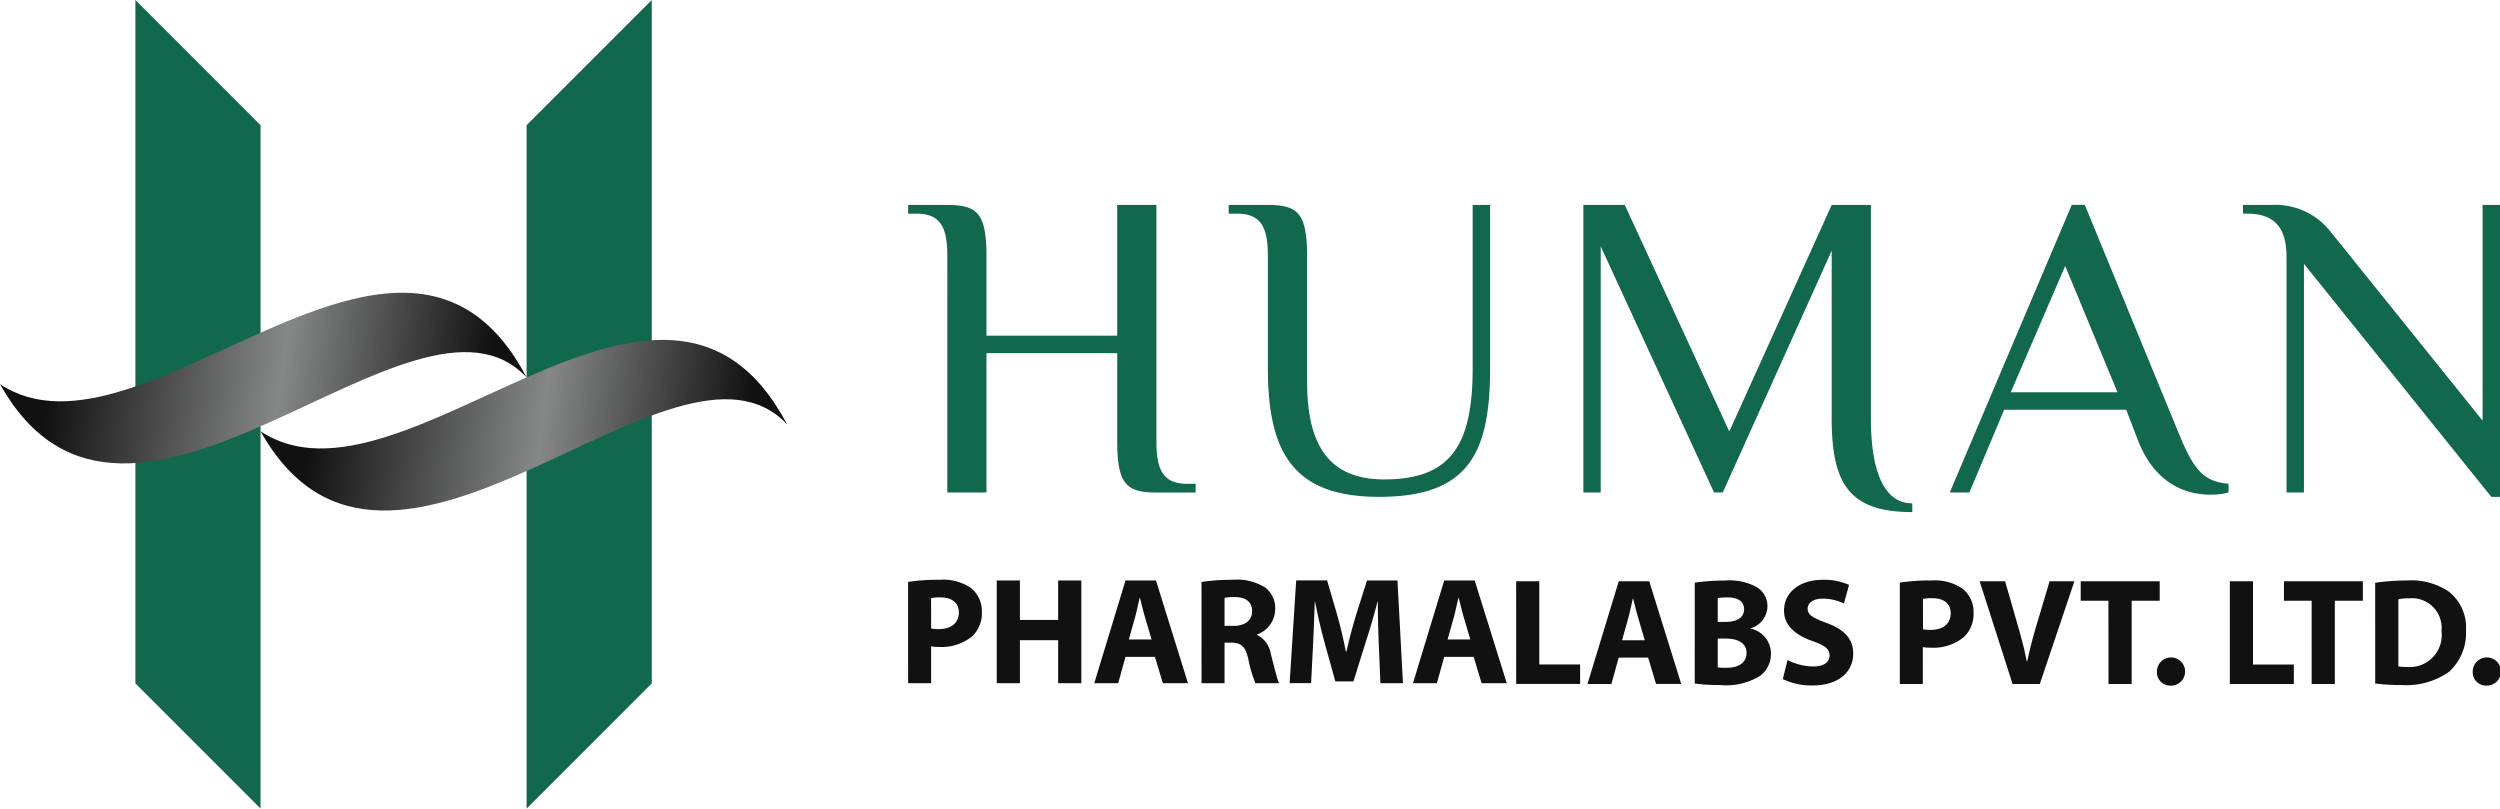
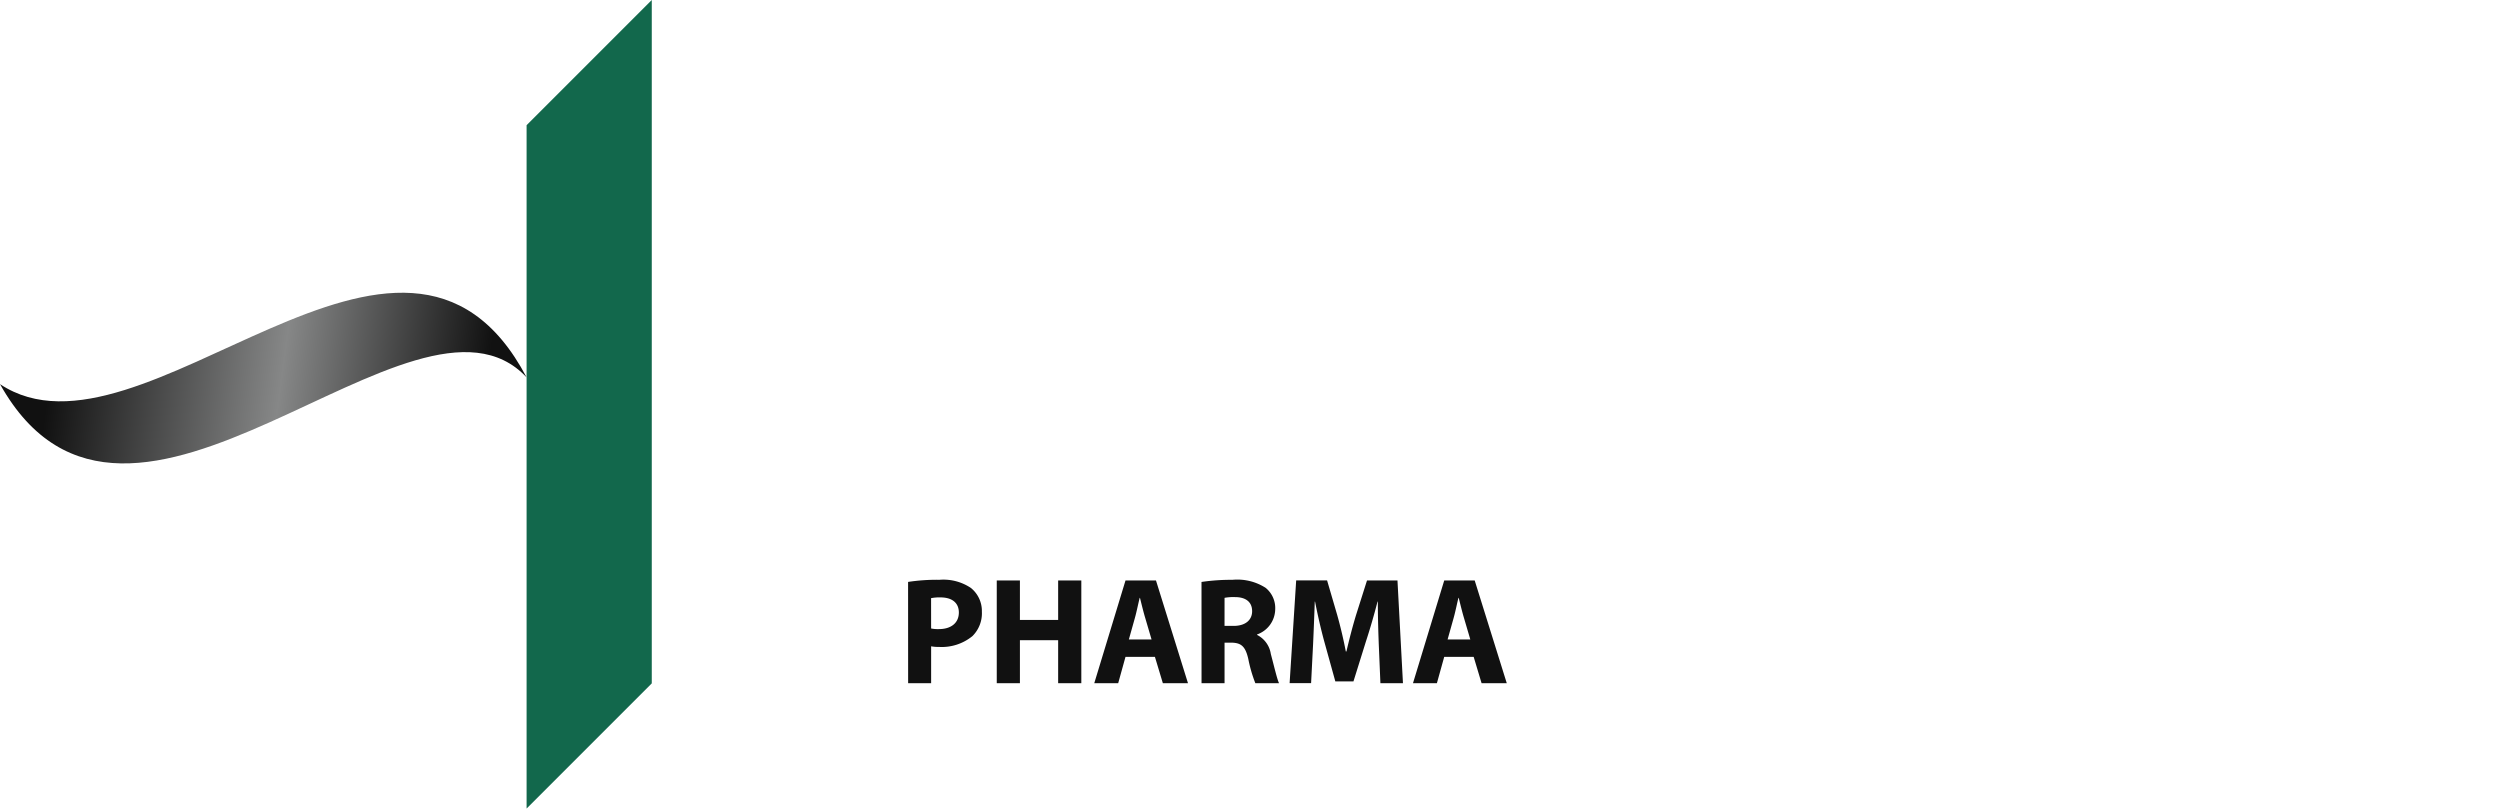
<svg xmlns="http://www.w3.org/2000/svg" width="218.38" height="70.629" viewBox="0 0 218.38 70.629">
  <defs>
    <clipPath id="clip-path">
      <path id="Path_38715" data-name="Path 38715" d="M51.535,66.025c12.37,8.238,35.241-21.009,46-.589-9.765-10.446-34.739,20.7-46,.589" fill="none" clip-rule="evenodd" />
    </clipPath>
    <linearGradient id="linear-gradient" x1="0.918" y1="0.55" x2="0.101" y2="0.452" gradientUnits="objectBoundingBox">
      <stop offset="0" stop-color="#111" />
      <stop offset="0.47" stop-color="#868787" />
      <stop offset="1" stop-color="#111" />
    </linearGradient>
    <clipPath id="clip-path-2">
      <path id="Path_38716" data-name="Path 38716" d="M28.773,61.908c12.371,8.238,35.242-21.01,46-.589C65.006,50.873,40.033,82.023,28.773,61.908Z" fill="none" clip-rule="evenodd" />
    </clipPath>
  </defs>
  <g id="Group_4912" data-name="Group 4912" transform="translate(-28.773 -28.354)">
-     <path id="Path_38713" data-name="Path 38713" d="M40.6,28.354,51.533,39.29V98.983L40.6,88.047Z" fill="#12684c" fill-rule="evenodd" />
    <path id="Path_38714" data-name="Path 38714" d="M85.707,28.354,74.772,39.29V98.983L85.707,88.047Z" fill="#12684c" fill-rule="evenodd" />
    <g id="Group_4909" data-name="Group 4909">
      <g id="Group_4908" data-name="Group 4908" clip-path="url(#clip-path)">
-         <rect id="Rectangle_6858" data-name="Rectangle 6858" width="45.999" height="41.123" transform="translate(51.535 45.016)" fill="url(#linear-gradient)" />
-       </g>
+         </g>
    </g>
    <g id="Group_4911" data-name="Group 4911">
      <g id="Group_4910" data-name="Group 4910" clip-path="url(#clip-path-2)">
        <rect id="Rectangle_6859" data-name="Rectangle 6859" width="45.999" height="41.124" transform="translate(28.773 40.898)" fill="url(#linear-gradient)" />
      </g>
    </g>
-     <path id="Path_38717" data-name="Path 38717" d="M246.392,71.754h.761v-25.5h-1.522V65.094L232.311,48.54a6.118,6.118,0,0,0-5.137-2.283H224.7v.761h.381c2.625,0,3.425,1.522,3.425,3.805V71.374h1.522V51.4Zm-41.976-9.133,4.757-11.036,4.567,11.036Zm17.506,8.944a5.933,5.933,0,0,0,1.522-.191v-.762c-2.131-.19-2.968-1.141-4.186-4l-8.373-20.36h-1.141L199.088,71.374H200.8l3.044-7.231H214.5l.952,2.474C217.089,71.031,220.209,71.565,221.922,71.565Zm-26.107,1.521v-.761c-2.473,0-3.615-2.816-3.615-7.421V46.257h-3.425l-8.944,19.788L170.7,46.257h-3.616V71.374H168.6v-21.5l9.9,21.5h.761l9.514-21.122V64.9C188.775,70.612,190.3,73.086,195.815,73.086Zm-46.58-1.332c7.8,0,9.7-3.767,9.7-11.227V46.257h-1.522v14.27c0,6.7-1.9,9.705-7.724,9.705-5.024,0-6.737-3.235-6.737-8.563V50.823c0-3.805-.761-4.566-3.425-4.566H136.1v.761h.761c2.283,0,2.664,1.522,2.664,3.805v9.7C139.53,67.987,141.813,71.754,149.235,71.754Zm-37.714-.38h3.425V59.2h11.417v7.611c0,3.805.76,4.567,3.425,4.567h3.425v-.762h-.761c-2.284,0-2.664-1.522-2.664-3.805V46.257h-3.425V57.673H114.946v-6.85c0-3.805-.761-4.566-3.425-4.566H108.1v.761h.761c2.283,0,2.664,1.522,2.664,3.805Z" fill="#12684c" />
    <path id="Path_38718" data-name="Path 38718" d="M155.224,84.212l.533-1.9c.146-.519.28-1.2.413-1.731h.026c.134.532.293,1.2.452,1.731l.559,1.9ZM157.5,85.73l.691,2.3h2.2l-2.8-8.971h-2.662L152.2,88.032h2.089l.639-2.3Zm-8.146,2.3h1.97l-.479-8.971h-2.662l-.945,2.982c-.306,1-.613,2.183-.852,3.221h-.054c-.2-1.052-.465-2.17-.758-3.208l-.878-3h-2.7l-.573,8.971H143.3l.174-3.407c.052-1.118.106-2.5.146-3.714h.026c.227,1.171.519,2.449.812,3.514l.959,3.46H147l1.092-3.5c.346-1.051.718-2.329,1.011-3.474h.027c0,1.305.04,2.61.08,3.687ZM135.74,80.577a4.182,4.182,0,0,1,.918-.065c.932,0,1.491.424,1.491,1.231,0,.78-.6,1.284-1.611,1.284h-.8Zm-2.01,7.455h2.01V84.491h.6c.839.014,1.225.306,1.478,1.443a12.189,12.189,0,0,0,.612,2.1H140.5c-.173-.349-.44-1.524-.718-2.552a2.232,2.232,0,0,0-1.2-1.666v-.041a2.372,2.372,0,0,0,1.583-2.189,2.272,2.272,0,0,0-.838-1.884,4.575,4.575,0,0,0-2.9-.7,17.762,17.762,0,0,0-2.7.186Zm-6.349-3.82.533-1.9c.146-.519.279-1.2.412-1.731h.027c.133.532.292,1.2.452,1.731l.559,1.9Zm2.276,1.518.693,2.3h2.195l-2.795-8.971h-2.662l-2.728,8.971h2.09l.638-2.3Zm-13.815-6.669v8.971h2.023V84.279h3.34v3.753h2.024V79.061h-2.024v3.447h-3.34V79.061Zm-5.737,1.544a3.632,3.632,0,0,1,.826-.066c1.025,0,1.6.492,1.6,1.317,0,.9-.666,1.451-1.744,1.451a2.962,2.962,0,0,1-.679-.054ZM108.1,88.032h2.009V84.811a3.475,3.475,0,0,0,.692.054,4.223,4.223,0,0,0,2.915-.946,2.8,2.8,0,0,0,.826-2.129,2.584,2.584,0,0,0-.958-2.076A4.3,4.3,0,0,0,110.837,79a16.649,16.649,0,0,0-2.741.186Z" fill="#111" />
-     <path id="Path_38719" data-name="Path 38719" d="M245.941,88.244a1.232,1.232,0,1,0-1.171-1.224,1.163,1.163,0,0,0,1.171,1.224M238.275,80.7a4.324,4.324,0,0,1,.918-.079,2.592,2.592,0,0,1,2.849,2.848,2.794,2.794,0,0,1-3.061,3.14,3.8,3.8,0,0,1-.706-.04Zm-2.023,7.36a17.317,17.317,0,0,0,2.3.133,6.483,6.483,0,0,0,4.153-1.158,4.585,4.585,0,0,0,1.477-3.633,3.968,3.968,0,0,0-1.517-3.381,5.851,5.851,0,0,0-3.686-.958,17.877,17.877,0,0,0-2.729.2Zm-5.55.04h2.023V80.831h2.449v-1.7H228.28v1.7H230.7Zm-7.147,0h5.59v-1.7h-3.567V79.127h-2.023Zm-5.2.146a1.232,1.232,0,1,0-1.172-1.224A1.162,1.162,0,0,0,218.351,88.244Zm-5.4-.146h2.024V80.831h2.448v-1.7h-6.9v1.7h2.423Zm-6,0,3.022-8.971H207.81l-1.145,3.833c-.306,1.025-.585,2.09-.812,3.168h-.04c-.212-1.118-.493-2.129-.8-3.208l-1.091-3.793H201.7l2.875,8.971Zm-10.208-7.427a3.628,3.628,0,0,1,.825-.066c1.025,0,1.6.492,1.6,1.317,0,.905-.665,1.451-1.744,1.451a3.009,3.009,0,0,1-.679-.054ZM194.727,88.1h2.009V84.877a3.485,3.485,0,0,0,.693.054,4.217,4.217,0,0,0,2.914-.946,2.794,2.794,0,0,0,.825-2.129,2.582,2.582,0,0,0-.959-2.076,4.294,4.294,0,0,0-2.741-.719,16.648,16.648,0,0,0-2.741.186Zm-10.222-.426a5.842,5.842,0,0,0,2.541.559c2.463,0,3.608-1.278,3.608-2.781,0-1.265-.732-2.091-2.316-2.677-1.172-.438-1.664-.691-1.664-1.263,0-.453.426-.865,1.305-.865a4.211,4.211,0,0,1,1.863.425l.452-1.624A5.26,5.26,0,0,0,188.005,79c-2.1,0-3.394,1.157-3.394,2.688,0,1.305.985,2.13,2.475,2.662,1.079.372,1.505.692,1.505,1.251,0,.585-.493.971-1.425.971a5.121,5.121,0,0,1-2.249-.559Zm-5.683-3.54h.692c1.011,0,1.822.359,1.822,1.251,0,.945-.811,1.3-1.729,1.3a6.3,6.3,0,0,1-.785-.027Zm0-3.541a5.348,5.348,0,0,1,.864-.053c.919,0,1.438.36,1.438,1.039s-.559,1.1-1.637,1.1h-.665Zm-2.011,7.467a15.651,15.651,0,0,0,2.2.133,5.671,5.671,0,0,0,3.527-.811,2.4,2.4,0,0,0,.932-1.917,2.229,2.229,0,0,0-1.783-2.2V83.24a2.036,2.036,0,0,0,1.477-1.9,1.944,1.944,0,0,0-1.065-1.769,5.04,5.04,0,0,0-2.662-.506,17.748,17.748,0,0,0-2.623.186Zm-6.348-3.78.533-1.9c.146-.52.279-1.2.413-1.731h.026c.133.532.292,1.2.453,1.731l.559,1.9Zm2.276,1.517.692,2.3h2.2l-2.794-8.971h-2.661L167.442,88.1h2.089l.64-2.3Zm-11.525,2.3H166.8v-1.7h-3.566V79.127h-2.023Z" fill="#111" />
  </g>
</svg>